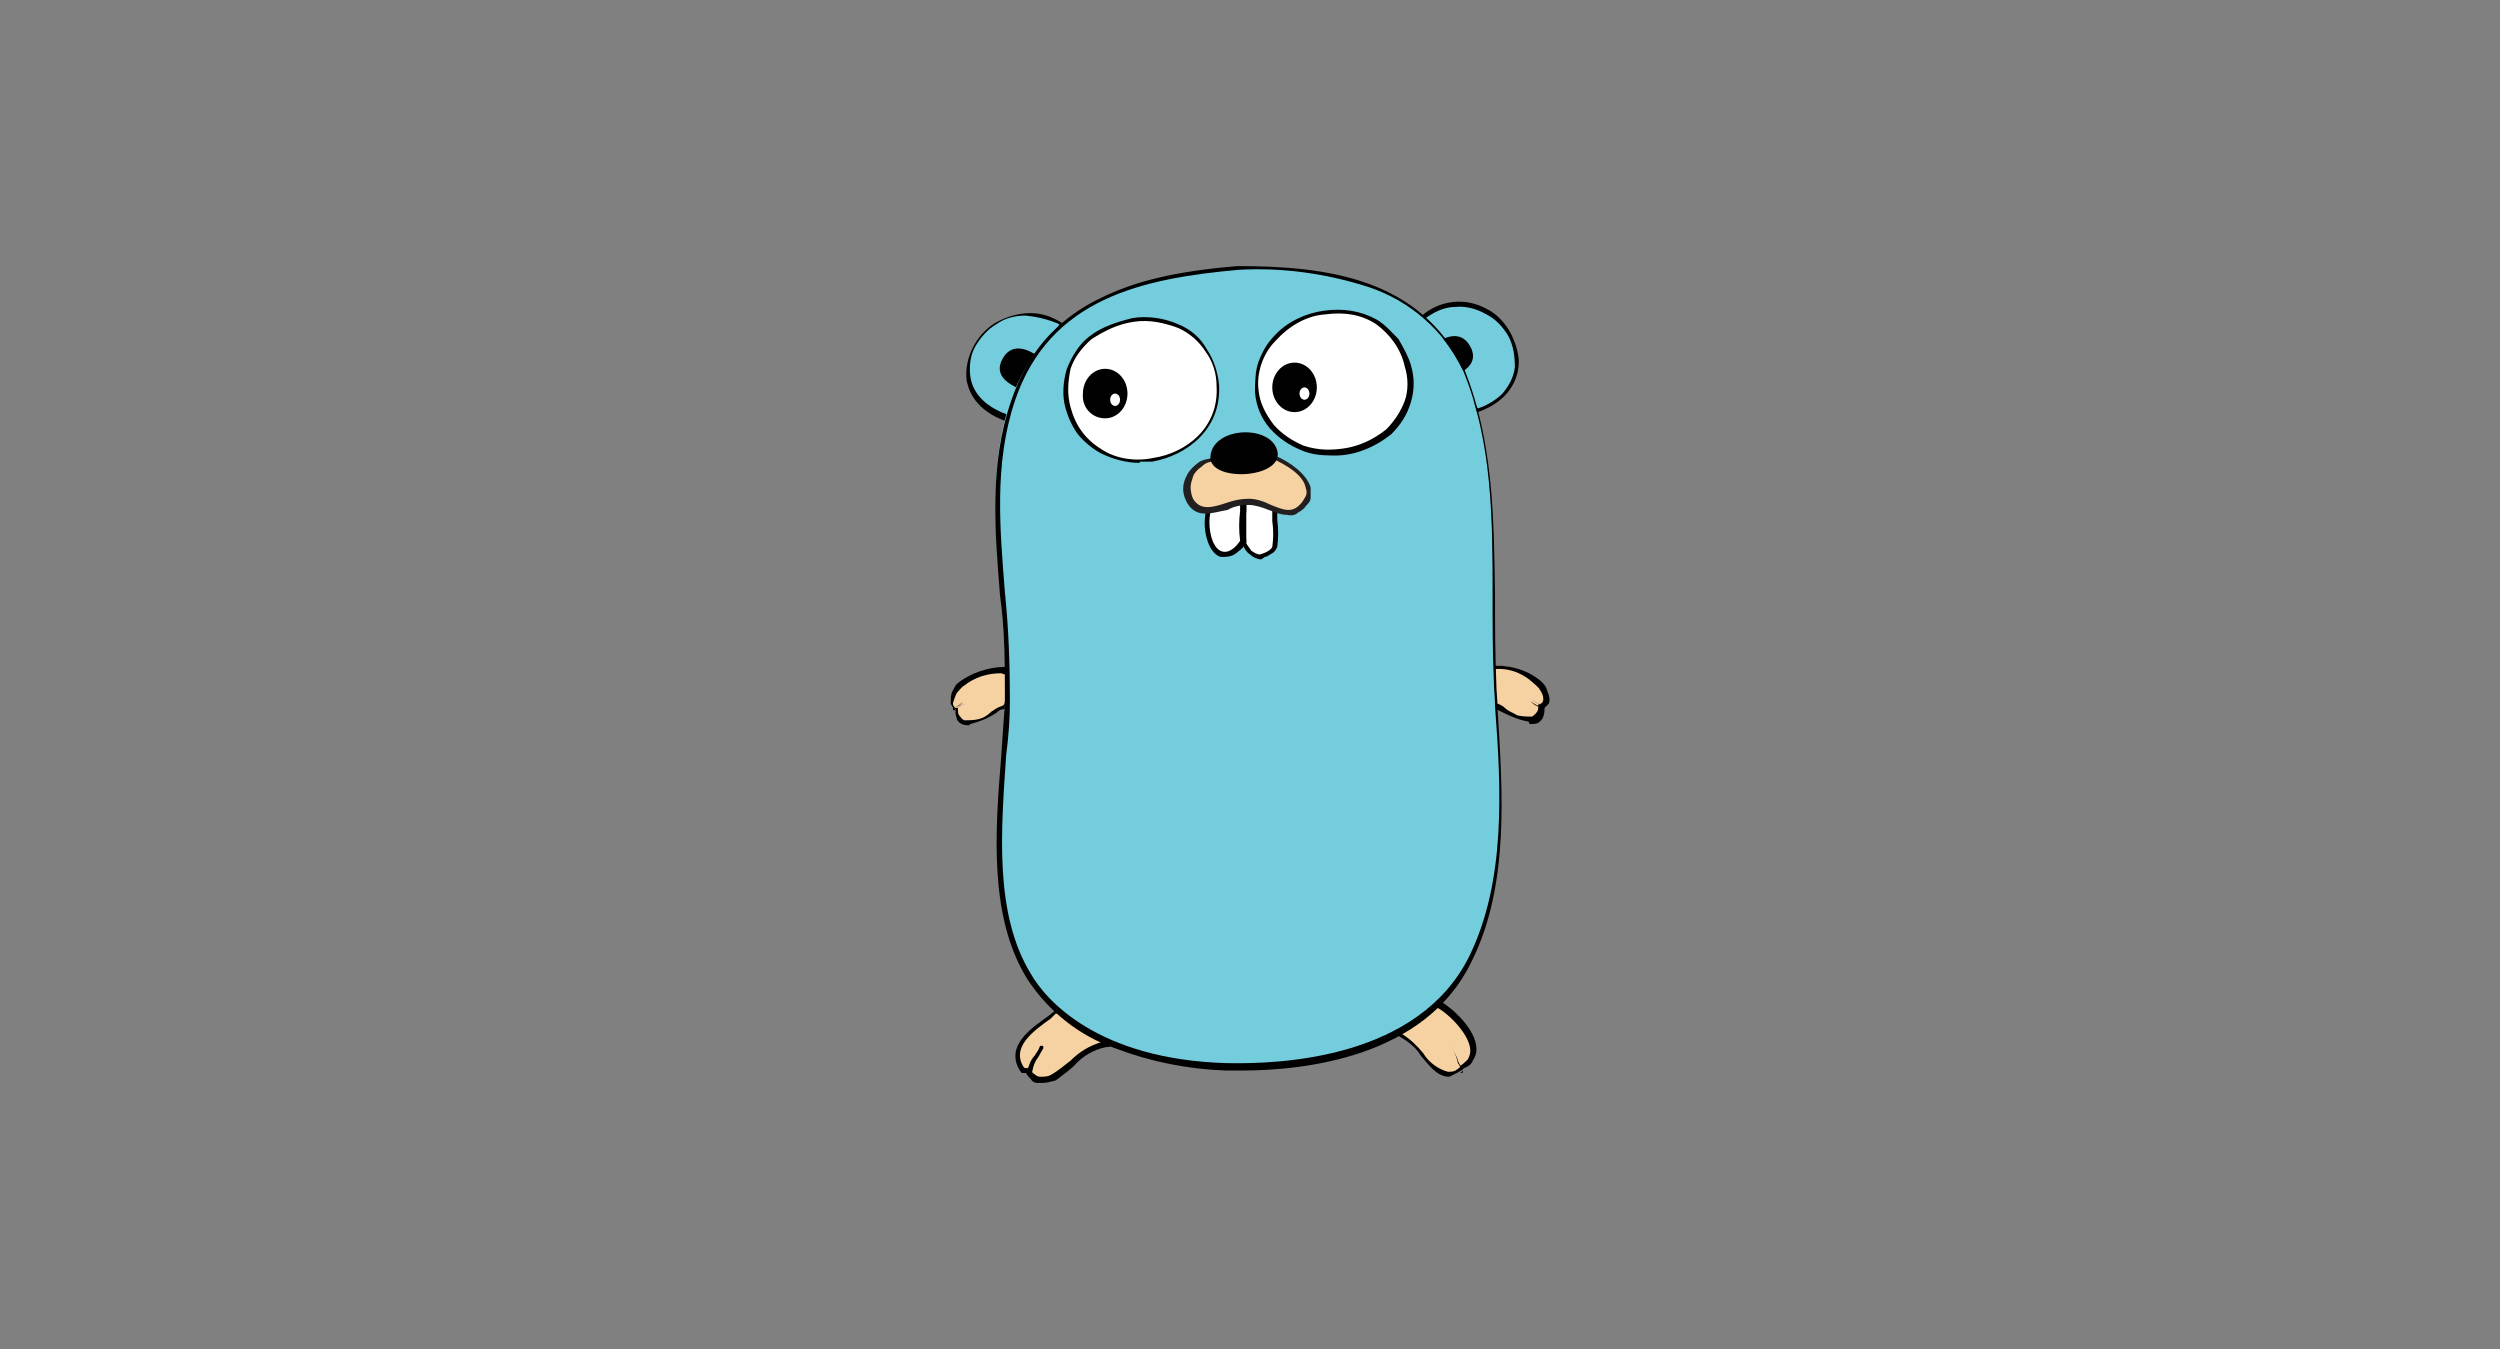
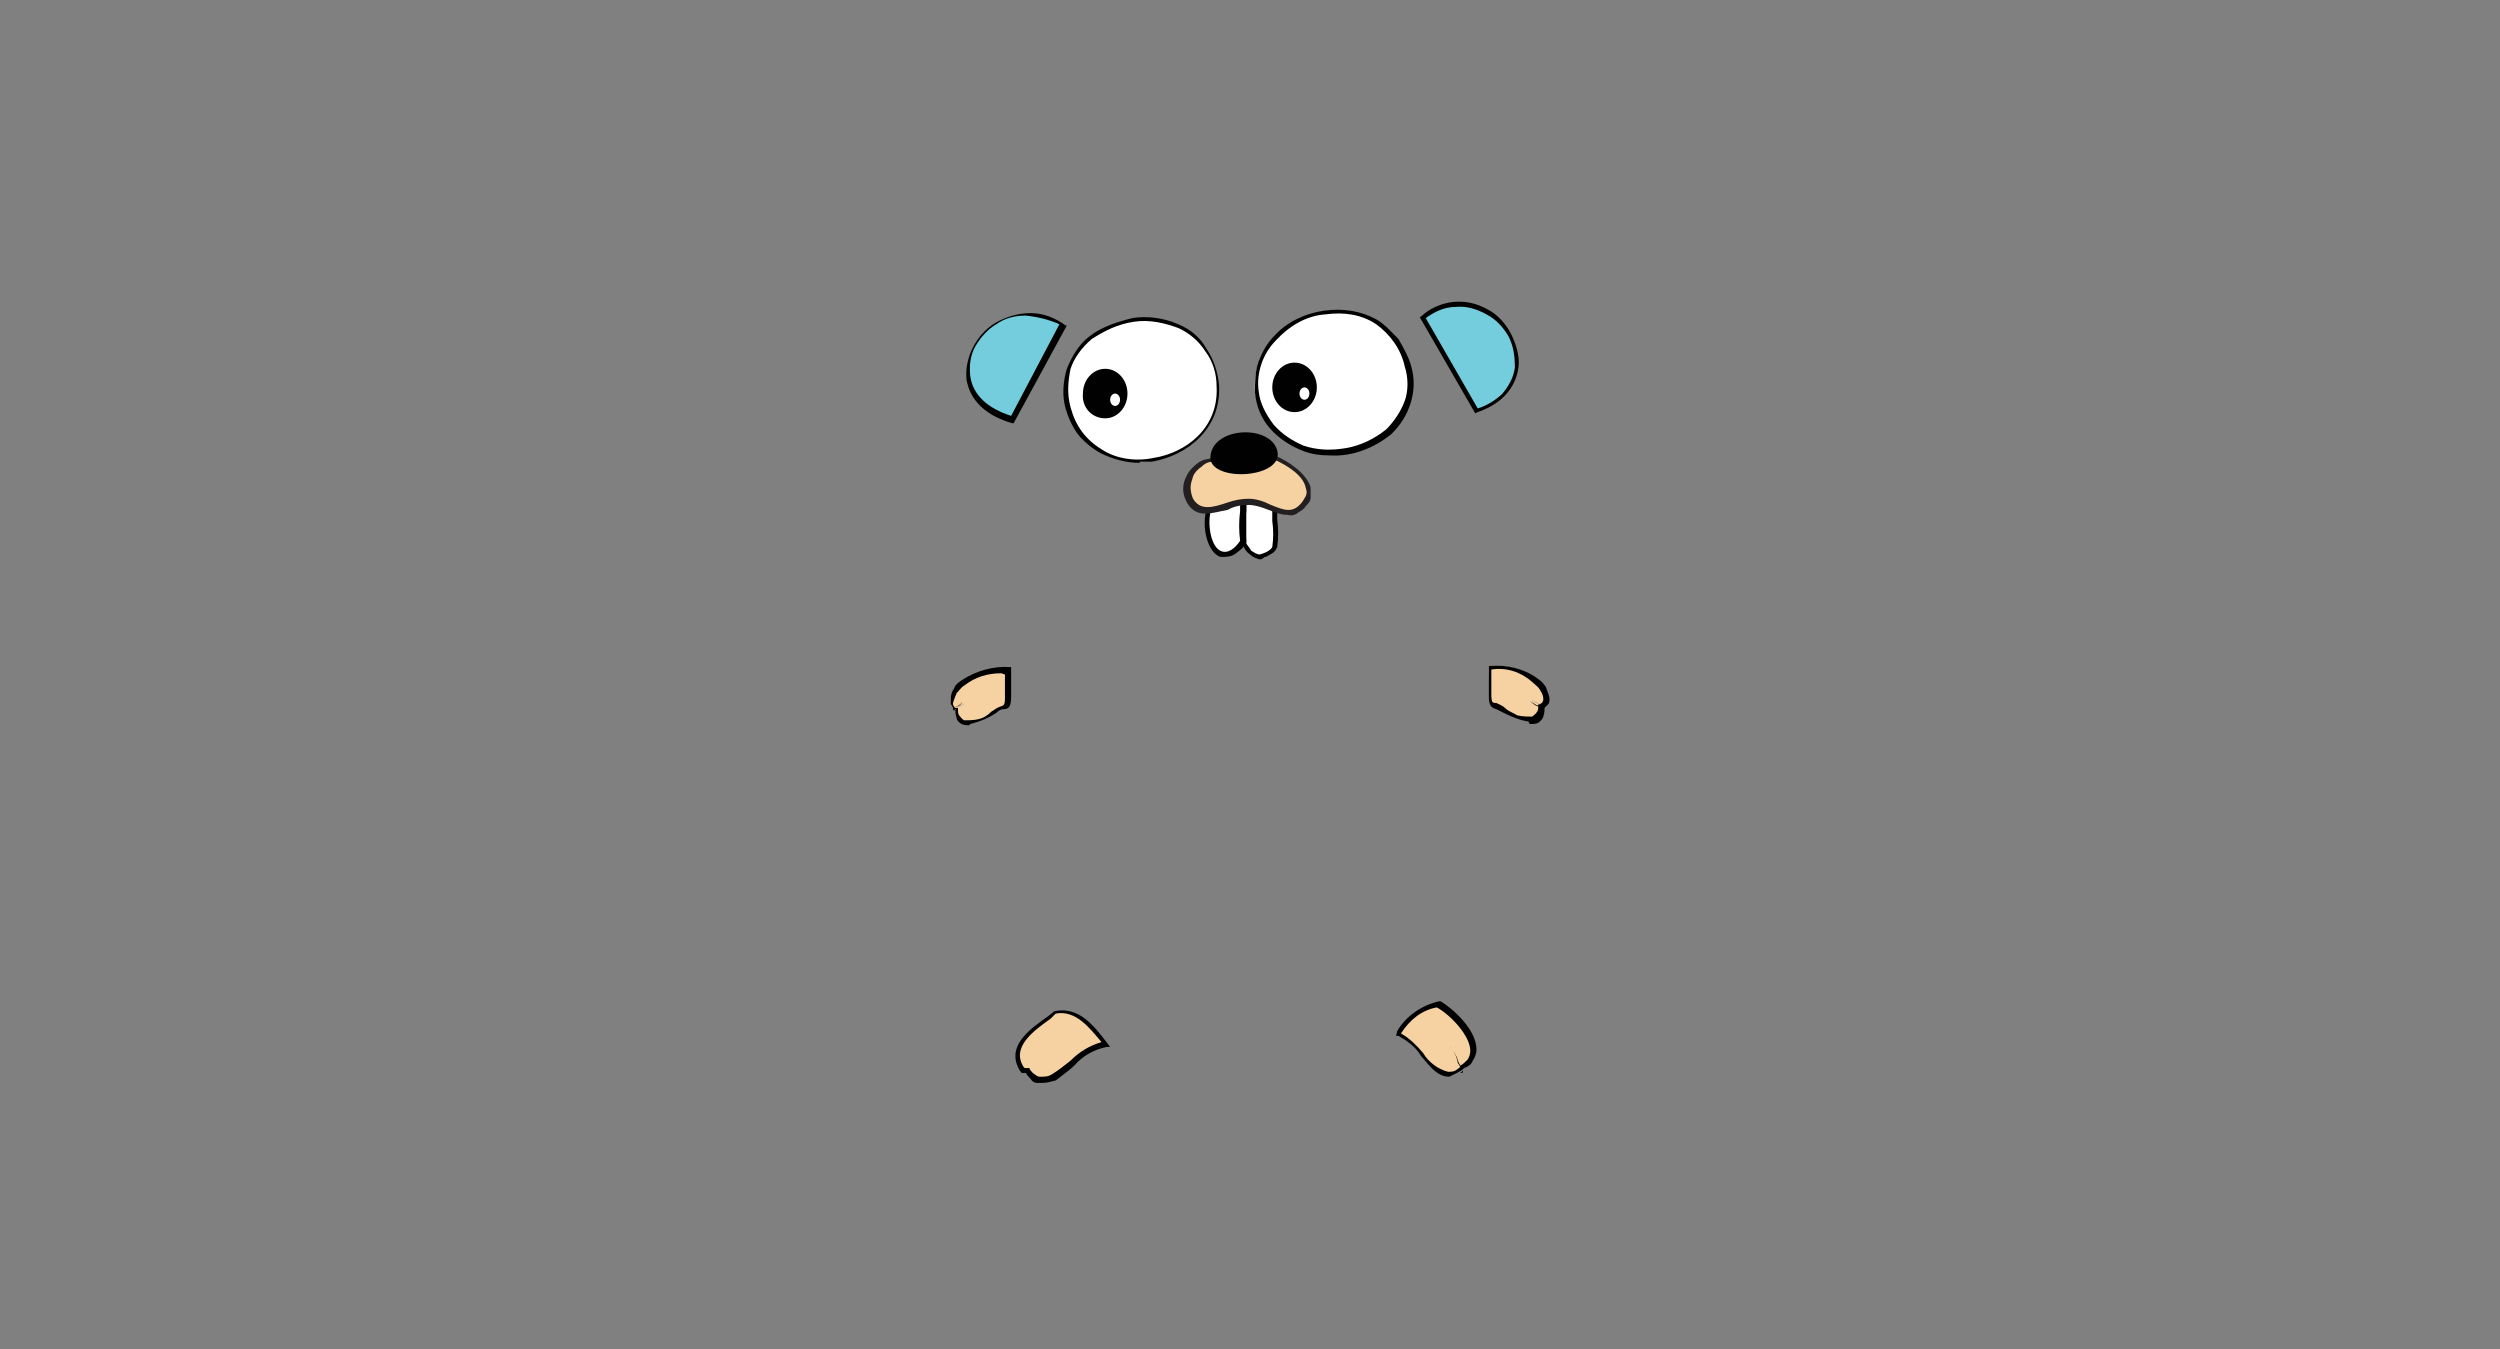
<svg xmlns="http://www.w3.org/2000/svg" version="1.1" id="Layer_1" x="0px" y="0px" viewBox="0 0 202 109" style="enable-background:new 0 0 202 109;" xml:space="preserve">
  <rect x="0" y="0" width="202" height="109" fill="#808080" stroke="none" />
  <style type="text/css">
	.st0{display:none;}
	.st1{display:inline;}
	.st2{fill:#FFFFFF;}
	.st3{fill:#E20025;}
	.st4{fill-rule:evenodd;clip-rule:evenodd;fill:#D8232A;}
	.st5{fill-rule:evenodd;clip-rule:evenodd;fill:#FFFFFE;}
	.st6{fill-rule:evenodd;clip-rule:evenodd;fill:#CBCCCB;}
	.st7{fill:#E67125;}
	.st8{fill:#5482A2;}
	.st9{fill:#F6D2A2;}
	.st10{fill:#010101;}
	.st11{fill:#C7B199;}
	.st12{fill:#74CDDD;}
	.st13{fill:#231F20;}
</style>
  <g id="width-guide" class="st0">
    <title>post</title>
    <desc>Created with Sketch.</desc>
    <g id="post" class="st1">
      <g id="logoparade-adobe" transform="translate(31, 38)">
        <polygon id="Path" class="st2" points="0.6,1 36.7,1 36.7,33 0.6,33    " />
        <path id="Shape" class="st3" d="M23.4,1l13.4,32V1H23.4z M0.6,1v32L13.9,1H0.6z M12.8,26.6H19l2.5,6.4h5.6l-8.5-20.2L12.8,26.6z" />
        <path id="Shape_1_" d="M55.8,0.9L48.6,33H53l1.9-8.9h6.7l1.9,8.9h4.4L61,0.9H55.8z M55.4,20.6l1.5-7.7c0.4-2,0.9-5,1.2-7.3h0.2     c0.3,2.3,0.8,5.1,1.2,7.3l1.5,7.7H55.4z M84.6,0h-4.5v12H80c-0.8-1.8-2.3-2.6-4.1-2.6c-3.7,0-7.1,3.9-7.1,12     c0,7.2,2.6,11.9,6.9,11.9c2.3,0,4.1-1.6,4.9-3.2h0.1l0.3,2.8h3.9c-0.1-1.6-0.2-4.2-0.2-6L84.6,0L84.6,0z M80.1,24.9     c0,0.5,0,1.1-0.1,1.5c-0.8,2.8-2.1,3.3-3.1,3.3c-2.4,0-3.6-3.3-3.6-8.1c0-4.3,1-8.2,3.8-8.2c1.6,0,2.8,1.8,3,3.9c0,0.5,0,1,0,1.4     C80.1,18.7,80.1,24.9,80.1,24.9z M95.5,9.5c-4.2,0-8.2,3.6-8.2,12c0,8,3.3,11.9,8,11.9l0,0c3.5,0,8-2.8,8-12     C103.3,13.6,100,9.5,95.5,9.5z M95.4,29.9L95.4,29.9c-3,0-3.6-4.6-3.6-8.4c0-3.5,0.6-8.4,3.5-8.4s3.5,5,3.5,8.4     C98.7,25,98.1,29.9,95.4,29.9z M115.4,9.5c-2,0-3.7,0.9-4.9,3h-0.1V0H106v27c0,1.8-0.1,4.4-0.2,6h3.9l0.2-2.9h0.2     c1,2,2.3,3.3,4.6,3.3c3.8,0,7.2-4,7.2-12.3C121.9,13.9,119.4,9.5,115.4,9.5z M113.7,29.6c-0.9,0-2.3-0.6-3-3.4     c-0.1-0.4-0.2-0.9-0.2-1.4v-6.5c0-0.5,0-1.1,0.1-1.6c0.3-1.7,1.5-3.4,3-3.4c2.7,0,3.7,3.6,3.7,8     C117.3,26.1,116.3,29.6,113.7,29.6z M132.4,9.5c-4.8,0-8.3,4.7-8.3,12.2c0,7.1,3,11.5,8.9,11.5c2,0,4.1-0.4,5.5-1.1l-0.7-3.2     c-1,0.5-2.4,0.9-4,0.9c-2.7,0-5.3-1.5-5.3-7.4h10.9c0-0.6,0.1-1.3,0.1-2.5C139.4,14.1,137.2,9.5,132.4,9.5z M128.5,19.1     c0.1-2.9,1.2-6.3,3.5-6.3c1.8,0,3.2,2.2,3.1,6.3H128.5L128.5,19.1z M139.2,10.5L139.2,10.5c0.1,0,0.2-0.1,0.2-0.3     c0-0.1,0-0.2-0.1-0.2c-0.1-0.1-0.2-0.1-0.4-0.1c-0.1,0-0.2,0-0.3,0V11h0.2v-0.5h0.1c0.1,0,0.2,0.1,0.2,0.2c0,0.2,0.1,0.3,0.1,0.3     h0.2c0,0,0-0.1-0.1-0.3C139.4,10.6,139.3,10.5,139.2,10.5z M139,10.4h-0.1V10h0.1c0.2,0,0.3,0.1,0.3,0.2     C139.3,10.4,139.1,10.4,139,10.4z M139.1,9.4L139.1,9.4c-0.6,0-1,0.5-1,1c0,0.6,0.5,1,1,1c0.6,0,1-0.5,1-1S139.6,9.4,139.1,9.4z      M139.1,11.3c-0.5,0-0.8-0.4-0.8-0.9s0.4-0.9,0.8-0.9l0,0c0.5,0,0.8,0.4,0.8,0.9C139.9,10.9,139.5,11.3,139.1,11.3z M38.5,1     L38.5,1c-0.6,0-1,0.5-1,1c0,0.6,0.5,1,1,1c0.6,0,1-0.5,1-1C39.5,1.4,39.1,1,38.5,1z M38.5,2.9c-0.5,0-0.8-0.4-0.8-0.9     s0.4-0.9,0.8-0.9l0,0c0.5,0,0.8,0.4,0.8,0.9S39,2.9,38.5,2.9z M38.7,2.1L38.7,2.1c0.1,0,0.2-0.1,0.2-0.3c0-0.1,0-0.2-0.1-0.2     c-0.1-0.1-0.2-0.1-0.4-0.1c-0.1,0-0.2,0-0.3,0v1.1h0.2V2.1h0.1c0.1,0,0.2,0.1,0.2,0.2c0,0.2,0.1,0.3,0.1,0.3h0.2     c0,0,0-0.1-0.1-0.3C38.8,2.2,38.8,2.1,38.7,2.1z M38.4,2L38.4,2l-0.1-0.4h0.1c0.2,0,0.3,0.1,0.3,0.2C38.7,1.9,38.6,2,38.4,2z" />
      </g>
    </g>
  </g>
  <g id="height-guide" class="st0">
    <g id="post-copy-5" class="st1">
      <g id="Audi-_x28_1_x29_" transform="translate(57, 27)">
        <path id="Fill-2" class="st4" d="M67.4,54.2h4.3V42.6h-4.3V54.2z M57.9,45.1c2.3,0,4.2,1.4,4.2,3.2c0,1.7-1.9,3.2-4.2,3.2     s-4.2-1.4-4.2-3.2S55.6,45.1,57.9,45.1z M59,42.6l-3.5-3.9h5.2l4.8,6.5c0.5,0.7,0.8,1.8,0.9,2.9c0.2,3.5-3.8,6.4-8.5,6.4     s-8.5-2.9-8.5-6.4C49.4,44.5,52.8,41.8,59,42.6z M39,49.1c0,1.6,1.5,2.4,2.7,2.4s2.8-0.9,2.8-2.4v-6.5h4v6.5c0,4.5-4,5.4-6.8,5.4     c-2.9,0-6.9-0.9-6.9-5.4v-6.5H39V49.1z M26.2,38.6L36,54.2h-4.9l-1.7-2.7h-9.5l-1.8,2.7h-5l9.1-14.1l-1.4-1.5H26.2z M27.6,48.6     h-5.9l3-4.6L27.6,48.6L27.6,48.6z" />
        <path id="Fill-3" class="st5" d="M71.1,26.7c1.2,0.1,2.3,0,3.5-0.3c0.7-0.2,1.3-0.4,1.9-0.7c0.6-0.3,1.2-0.7,1.7-1.1     s1-0.9,1.5-1.4c0.4-0.5,0.9-1.1,1.2-1.6c0.4-0.8,0.8-1.5,1.1-2.3c0.2-0.7,0.3-1.4,0.4-2.1c0-0.5,0.1-1.1,0-1.6     c-0.1-0.9-0.2-1.7-0.5-2.6c-0.2-0.5-0.4-1-0.6-1.4c-0.5-0.9-1-1.7-1.7-2.5c-0.5-0.5-1-0.9-1.5-1.4c-0.7-0.5-1.4-0.9-2.2-1.3     c-0.6-0.3-1.3-0.5-2-0.6c-1-0.2-1.9-0.2-2.9-0.2c-1.6,0.1-3.3,0.6-4.6,1.5c-0.1,0.1-0.2,0.2-0.3,0.2c1.1,1.6,1.8,3.5,2.2,5.5     c0.1,0.6,0.2,1.2,0.3,1.8c0.2,2,0,4-0.5,5.9c-0.5,1.6-1.2,3.1-2.1,4.5C67.6,25.9,69.4,26.6,71.1,26.7z M63.3,12.6     c-0.2-0.5-0.4-1-0.6-1.4c-0.6,1.1-1,2.2-1.2,3.4c-0.1,0.7-0.1,1.4-0.1,2.1c0.1,1.5,0.6,3,1.3,4.3c0.5-0.9,0.8-1.8,1-2.8     c0.3-1.7,0.2-3.5-0.3-5.2L63.3,12.6z M55,26.6c1.3-0.2,2.5-0.7,3.7-1.3l0.5-0.3c-0.3-0.3-0.5-0.7-0.7-1.1c-0.7-1.3-1.3-2.6-1.6-4     c-0.2-0.8-0.3-1.6-0.4-2.5c-0.1-1.3-0.1-2.5,0.2-3.8c0.4-2.3,1.2-4.4,2.5-6.3C58.6,7,58,6.6,57.4,6.4c-1-0.4-2.1-0.7-3.2-0.8     c-2.3-0.2-4.6,0.4-6.6,1.6c1.4,2.1,2.3,4.5,2.6,7c0.1,0.8,0.1,1.5,0.1,2.2c0,1.5-0.3,2.9-0.7,4.4c-0.5,1.5-1.2,2.9-2,4.2     C49.7,26.5,52.4,27,55,26.6z M44.7,12.5c-0.2-0.5-0.4-1-0.7-1.5c-0.4,0.8-0.8,1.6-1,2.4c-0.2,0.9-0.4,1.8-0.4,2.7     c0,0.6,0.1,1.1,0.2,1.7c0.2,1.2,0.6,2.3,1.2,3.3c0.4-0.7,0.7-1.4,0.9-2.2c0.2-0.8,0.3-1.5,0.4-2.3c0-1,0-2.1-0.3-3.1     C45,13.2,44.8,12.9,44.7,12.5z M38.2,12.3c0.4-1.6,1.1-3.1,1.9-4.5l0.3-0.5l0.1-0.1C39.3,6.5,38,6,36.6,5.7     c-1-0.2-2.1-0.2-3.1-0.1c-1.4,0.2-2.8,0.6-4,1.4c-0.1,0.1-0.3,0.2-0.4,0.3c1.1,1.6,1.8,3.5,2.2,5.5c0.2,1,0.3,2,0.4,3.1     c0,0.9-0.1,1.9-0.2,2.8c-0.1,0.6-0.2,1.2-0.4,1.8c-0.5,1.6-1.2,3.1-2.1,4.5c3.3,2.4,8.2,2.4,11.6,0.1c-1.3-1.9-2.2-4-2.6-6.3     c-0.3-1.6-0.3-3.2,0-4.8C38,13.4,38.1,12.9,38.2,12.3z M26,12.4c-0.2-0.4-0.4-0.9-0.6-1.3c-0.6,1.1-1,2.2-1.2,3.4     c-0.1,0.7-0.1,1.4-0.1,2.1c0.1,1.5,0.6,3,1.3,4.3c0.3-0.7,0.6-1.4,0.8-2.1C26.9,16.8,26.7,14.5,26,12.4z M19.4,19     c-0.2-1.3-0.3-2.5-0.2-3.8c0.2-2.8,1.1-5.5,2.7-7.9c-0.5-0.4-1.1-0.7-1.7-0.9c-1-0.4-2.1-0.7-3.2-0.8c-0.8-0.1-1.7,0-2.5,0.1     c-0.5,0.1-1,0.2-1.5,0.4c-0.8,0.3-1.6,0.6-2.3,1.1C10,7.4,9.4,7.8,8.9,8.3S8,9.3,7.6,9.8c-0.6,0.7-1,1.4-1.3,2.2     c-0.3,0.7-0.5,1.3-0.6,2l-0.1,0.5c-0.1,0.7-0.1,1.4-0.1,2.2c0,0.5,0.1,1.1,0.2,1.6c0.2,1,0.6,2,1.1,2.9C7,21.6,7.3,22,7.6,22.5     c0.5,0.7,1.1,1.3,1.8,1.8c0.5,0.4,1.1,0.8,1.7,1.1c0.8,0.4,1.6,0.7,2.4,0.9c0.5,0.1,1,0.2,1.6,0.3c0.6,0,1.1,0.1,1.7,0     c1.6-0.1,3-0.5,4.4-1.2l0.4-0.2l0.4-0.3c-0.4-0.6-0.8-1.3-1.1-1.9C20.2,21.8,19.7,20.4,19.4,19z M81.3,28.6     c-0.6,0.4-1.2,0.8-1.9,1.2c-0.7,0.3-1.4,0.7-2.1,0.9c-0.7,0.2-1.5,0.5-2.2,0.6l-0.8,0.1c-1.3,0.2-2.7,0.2-4,0.1     c-1.6-0.2-3.2-0.6-4.7-1.3c-1.1-0.5-2-1.1-3-1.7c-1,0.7-2.1,1.4-3.3,1.8c-1.6,0.7-3.3,1.1-5.1,1.2c-1.2,0.1-2.4,0-3.6-0.2     c-2.4-0.4-4.7-1.4-6.7-2.8c-0.9,0.6-1.7,1.1-2.7,1.6c-2,0.9-4.1,1.4-6.2,1.4c-1.4,0-2.8-0.1-4.2-0.5c-2-0.5-3.8-1.4-5.4-2.6     c-0.9,0.6-1.8,1.1-2.7,1.6c-2,0.9-4.1,1.4-6.3,1.5c-0.9,0-1.8-0.1-2.7-0.2c-0.8-0.1-1.5-0.3-2.3-0.5c-0.7-0.2-1.4-0.5-2.1-0.8     c-0.7-0.3-1.3-0.7-2-1.1C6.5,28.3,5.7,27.7,5,27c-0.5-0.5-1-1.1-1.5-1.7c-0.4-0.6-0.8-1.2-1.2-1.9C2,22.7,1.6,22,1.4,21.3     s-0.5-1.5-0.6-2.2c-0.1-0.8-0.2-1.5-0.3-2.3V16v-0.8l0.1-0.8l0.1-0.8L0.8,13L1,12.2l0.2-0.7l0.2-0.7l0.3-0.7L2,9.4l0.3-0.7L2.7,8     l0.4-0.6l0.4-0.6L4,6.2c0.5-0.6,1-1.1,1.5-1.6c0.6-0.5,1.2-1,1.8-1.4s1.3-0.8,2-1.1s1.4-0.6,2.1-0.8s1.5-0.4,2.3-0.5     c1.1-0.1,2.2-0.2,3.4-0.2c1.4,0.1,2.8,0.4,4.2,0.9C22.6,2,23.8,2.6,25,3.4l0.3,0.2l0.2,0.2c2.2-1.7,4.9-2.7,7.7-3     c1.7-0.2,3.3-0.1,5,0.3c1.5,0.3,2.9,0.8,4.2,1.5c0.6,0.3,1.2,0.7,1.8,1.2c1-0.7,2.1-1.4,3.3-1.8c2.2-0.9,4.6-1.3,7-1.2     C55.3,0.9,56,1,56.8,1.1c1.8,0.4,3.5,1.1,5,2.1c0.3,0.2,0.7,0.4,1,0.7c1.5-1.1,3.3-2,5.1-2.5c1.4-0.4,2.8-0.6,4.2-0.6h0.8     l0.8,0.1L74.5,1c0.8,0.1,1.5,0.3,2.3,0.5c0.7,0.2,1.4,0.5,2.1,0.8s1.3,0.7,2,1.1c0.6,0.4,1.2,0.9,1.8,1.4c0.5,0.5,1,1,1.5,1.6     s0.9,1.2,1.3,1.8l0.4,0.7l0.3,0.7l0.3,0.7l0.3,0.7l0.2,0.7l0.2,0.7c0.2,0.8,0.3,1.5,0.4,2.3s0.1,1.6,0.1,2.4     c-0.1,0.8-0.2,1.6-0.3,2.3L87.1,20l-0.2,0.7l-0.2,0.7c-0.3,0.7-0.6,1.4-0.9,2.1c-0.5,0.9-1.1,1.7-1.7,2.5c-0.5,0.6-1,1.1-1.5,1.6     L82,28.1L81.3,28.6L81.3,28.6z" />
        <path id="Fill-4" class="st6" d="M25.7,24.9c-2.3-2.3-3.6-5.2-3.6-8.7c0-3.3,1.2-6.3,3.4-8.6c2.1,2.3,3.3,5.3,3.3,8.6     c0,2.3-0.4,4.2-1.5,6.1c1.6-5.1,1.1-8.7-0.8-11.5c0.4,0.5,1.3,3.3,1.1,5.4c0,2.4-0.7,4.6-1.9,6.4V24.9z M87.1,16.1     c0,8.3-6.8,15.1-15.1,15.1c-3.5,0-6.7-1.2-9.3-3.2c-2.6,2-5.9,3.2-9.4,3.2c-3.5,0-6.7-1.2-9.3-3.1c-2.6,2-5.8,3.1-9.3,3.1     S28,30,25.4,28c-2.6,2-5.9,3.2-9.4,3.2c-8.3,0-15-6.8-15-15.1S7.7,1,16.1,1c3.5,0,6.7,1.2,9.3,3.2C28,2.2,31.2,1,34.7,1     s6.7,1.2,9.3,3.2c2.6-2,5.8-3.2,9.3-3.2s6.7,1.2,9.3,3.2C65.2,2.2,68.5,1,72,1C80.6,1,87.1,7.8,87.1,16.1z M72,2.6     c-2.6,0-4.9,0.7-6.9,2c3.3-2.7,8.7-3.2,14.8-1.1c-2.2-1.3-5.1-2.2-7.8-2.2c-3.5,0-6.8,1.3-9.4,3.4v1.7c-2.4-2.3-5.7-3.8-9.4-3.8     c-2.5,0-4.9,0.7-6.9,2C49.7,2,55,1.4,61.1,3.5c-2.2-1.3-5-2.2-7.8-2.2c-3.5,0-6.7,1.2-9.3,3.3v1.8c-2.4-2.3-5.7-3.8-9.3-3.8     c-2.5,0-4.9,0.7-6.9,2c3.3-2.7,8.6-3.2,14.8-1.1c-2.2-1.3-5-2.2-7.8-2.2c-3.5,0-6.8,1.3-9.4,3.4v1.7C23,4.1,19.7,2.6,16,2.6     c-2.5,0-4.9,0.7-6.9,2c3.3-2.7,8.7-3.2,14.8-1.1c-2.2-1.3-5.1-2.2-7.8-2.2C7.9,1.3,1.2,8,1.2,16.1c0,2.8,1,5.9,2.7,8.4     C0.5,17.9,2.2,12.8,4.4,9.7c-0.8,1.9-1.9,4.3-1.9,6.5C2.7,23.6,8.6,29.7,16,29.7c3.8,0,7-1.3,9.5-3.9c2.5,2.6,5.4,3.9,9.2,3.9     c3.5,0,6.9-1.4,9.3-3.9c2.4,2.4,5.6,3.9,9.2,3.9c3.8,0,7-1.3,9.5-3.9c2.5,2.6,5.4,3.9,9.2,3.9c7.4,0,13.5-6.1,13.5-13.5     C85.5,8.7,79.4,2.6,72,2.6z M42.2,24.8c-2,1.7-4.6,2.8-7.5,2.8c-2.7,0-3.9-0.5-5.1-1.1c3.3,2.6,10.7,1.6,12.6,0     c-2,1.5-4.6,2.3-7.5,2.3c-3.5,0-6.4-1.3-8.7-3.6c2.4-2.4,3.6-5.5,3.6-9.1s-1.4-6.8-3.7-9.2c1.7-1.7,5.2-3.5,8.8-3.5     c3.3,0,6.5,1.5,8.7,3.6h-1.7c-2.1,2.6-3.3,5.5-3.3,9.1c0,2.8,1,5.9,2.7,8.4c-3.4-6.7-1.7-11.7,0.5-14.9c-0.8,1.9-1.9,4.3-1.8,6.5     c0.1,3.3,1.6,6.4,3.6,8.8L42.2,24.8z M44,24.6c-2.1-2.3-3.4-5.1-3.4-8.5c0-3.3,1.3-6.4,3.4-8.6c2.2,2.3,3.4,5.3,3.4,8.6     c0,2.3-0.4,4.2-1.5,6.1c1.6-5.1,1.1-8.7-0.8-11.5c0.4,0.5,1.3,3.3,1.1,5.4c0,2.4-0.8,4.7-2.1,6.6L44,24.6z M44.7,25.3     c2.2-2.4,3.6-5.6,3.6-9.1c0-3.6-1.3-6.6-3.6-9.1c2.3-2.2,5.2-3.6,8.6-3.6c3.3,0,6.4,1.2,8.7,3.3h-1.5c-2.1,2.5-3.3,5.8-3.3,9.3     c0,2.8,1,5.9,2.7,8.4c-3.4-6.7-1.7-11.7,0.5-14.9c-0.8,1.9-1.9,4.3-1.9,6.5c0.1,3.5,1.3,6.5,3.6,8.9l-1.3-0.1     c-2,1.7-4.6,2.7-7.4,2.7c-2.7,0-3.8-0.6-5.1-1.1c3.3,2.6,10.7,1.6,12.5,0c-2,1.5-4.6,2.3-7.5,2.3C49.6,28.8,47,27.4,44.7,25.3z      M46.9,25.2c1.8,1.3,4.1,2.1,6.4,2.1c2.4,0,4.7-0.8,6.5-2.1c-1.8-2.5-3-5.7-3-9s1.1-6.4,2.9-8.9C58,5.8,55.7,5,53.3,5     s-4.6,0.7-6.4,2c1.7,2.5,2.9,5.8,2.9,9.1S48.7,22.7,46.9,25.2z M44.1,22.1c1.1-1.7,1.8-3.8,1.8-6s-0.6-4.3-1.8-6     c-1.1,1.8-1.8,3.8-1.8,6C42.2,18.3,43,20.4,44.1,22.1z M41.2,25.1c-1.8-2.6-3-5.7-3-9c0-3.4,1.1-6.5,3-9C39.4,5.9,37.1,5,34.7,5     c-2.8-0.2-5.9,1.5-6.3,2.2c1.7,2.4,2.7,5.7,2.7,8.9c0,3.3-1.1,6.4-2.9,8.9c1.8,1.4,4.1,2.2,6.5,2.2     C37.1,27.2,39.3,26.5,41.2,25.1z M24.8,25l-1.3-0.1c-2,1.7-4.6,2.7-7.4,2.7c-2.7,0-3.5-0.7-5.1-1.1c3.3,2.6,10.7,1.6,12.6,0     c-2.1,1.5-4.6,2.3-7.5,2.3c-7,0-12.7-5.7-12.7-12.7S9.1,3.4,16.1,3.4c3.3,0,6.4,1.2,8.7,3.3h-1.5C21.2,9.2,20,12.5,20,16     c0,2.8,1,5.9,2.7,8.4c-3.4-6.7-1.7-11.7,0.5-14.9c-0.8,1.9-1.9,4.3-1.8,6.5C21.3,19.7,22.5,22.6,24.8,25z M25.4,22     c1.1-1.7,1.7-3.7,1.7-5.9s-0.6-4.2-1.7-5.9c-1.1,1.7-1.8,3.8-1.8,5.9C23.6,18.3,24.4,20.3,25.4,22z M22.6,25.1     c-1.8-2.5-3-5.7-3-9s1.1-6.4,2.9-8.9c-1.8-1.4-4-2.2-6.4-2.2C9.9,5,5,10,5,16.1s5,11.1,11.1,11.1C18.4,27.2,20.8,26.4,22.6,25.1z      M62.9,24.9c-2.3-2.3-3.6-5.2-3.6-8.7c0-3.3,1.2-6.3,3.3-8.6c2.1,2.3,3.3,5.3,3.3,8.6c0,2.3-0.4,4.2-1.5,6.1     c1.6-5.1,1.1-8.7-0.8-11.5c0.3,0.5,1.3,3.3,1.1,5.4c0,2.4-0.7,4.6-1.9,6.4L62.9,24.9z M63.2,25.3c2.4-2.4,3.6-5.5,3.6-9.1     S65.4,9.4,63.1,7c1.7-1.7,5.2-3.5,8.8-3.5c7,0,12.7,5.7,12.7,12.7c0,2.3-0.4,4.2-1.5,6.1c1.6-5.1,1.1-8.7-0.8-11.5     c0.3,0.5,1.3,3.3,1.1,5.4c0,6.3-5.2,11.5-11.5,11.5c-2.7,0-3.9-0.5-5.1-1.1c3.3,2.6,10.7,1.6,12.6,0c-2,1.5-4.6,2.3-7.5,2.3     C68.5,28.8,65.6,27.5,63.2,25.3z M65.5,25c1.8,1.4,4.1,2.2,6.5,2.2c6.1,0,11.1-5,11.1-11.1S78.1,5,72,5c-2.8-0.2-5.9,1.5-6.3,2.2     c1.7,2.4,2.7,5.7,2.7,8.9C68.4,19.4,67.3,22.5,65.5,25z M62.7,22c1.1-1.7,1.7-3.7,1.7-5.9s-0.6-4.2-1.7-5.9     c-1.1,1.7-1.8,3.8-1.8,5.9C60.9,18.3,61.6,20.3,62.7,22L62.7,22z" />
      </g>
    </g>
  </g>
  <g id="java" class="st0">
    <g id="Desktop-HD_00000086665283858685500060000009242851420591915677_" class="st1">
      <g id="logo-java" transform="translate(105, 3)">
        <path id="Shape_00000114072325294444686260000008822049532856021121_" class="st7" d="M10.4,68.5h-0.2v-0.2h0.6v0.2h-0.2v0.9     h-0.1L10.4,68.5z M11.6,68.5L11.6,68.5l-0.2,0.8h-0.1l-0.2-0.8l0,0v0.8h-0.2v-1.1h0.2l0.3,0.8l0.2-0.8h0.2v1.1h-0.1L11.6,68.5     L11.6,68.5z" />
        <path id="Path_00000065768781213996467240000008118817411623449232_" class="st8" d="M-9.3,53.3c0,0-1.6,0.9,1.1,1.2     c3.2,0.4,4.8,0.3,8.3-0.3c0.7,0.4,1.4,0.8,2.2,1.1C-5.6,58.6-15.5,55-9.3,53.3" />
        <path id="Path_00000093179165019840740540000006440937465313517743_" class="st8" d="M-10.3,48.9c0,0-1.7,1.3,0.9,1.6     C-6,50.8-3.3,50.9,1.3,50c0.5,0.5,1,0.8,1.6,1C-6.5,53.7-17.1,51.2-10.3,48.9" />
        <path id="Path_00000085967937489794960810000000328577123148745626_" class="st7" d="M-2.2,41.4c2,2.2-0.5,4.2-0.5,4.2     s4.9-2.5,2.7-5.7c-2.1-3-3.7-4.4,5-9.5C5,30.4-8.8,33.9-2.2,41.4" />
-         <path id="Path_00000161628557856370244710000005466088817284610692_" class="st8" d="M8.2,56.5c0,0,1.1,0.9-1.2,1.6     c-4.6,1.4-18.9,1.8-22.8,0.1c-1.4-0.7,1.2-1.5,2.1-1.7c0.5-0.1,0.9-0.2,1.4-0.1c-1.6-1.1-10.3,2.2-4.4,3.2     C-0.8,62.2,12.4,58.4,8.2,56.5" />
        <path id="Path_00000145764849045384063930000002350100749676794793_" class="st8" d="M-8.6,44.3c0,0-7.3,1.8-2.6,2.3     c2,0.3,6,0.2,9.6-0.1c3-0.3,6.1-0.8,6.1-0.8c-0.7,0.3-1.2,0.6-1.8,1c-7.4,2-21.7,1-17.6-1C-11.4,44.1-8.6,44.3-8.6,44.3" />
        <path id="Path_00000132770161588734460940000005403643521191848121_" class="st8" d="M4.5,51.6c7.5-3.9,4-7.7,1.6-7.2     c-0.3,0.1-0.6,0.1-0.8,0.3c0.1-0.2,0.4-0.4,0.7-0.5c4.8-1.7,8.5,5-1.6,7.6C4.4,51.8,4.5,51.7,4.5,51.6" />
        <path id="Path_00000014623624766924691830000009794836907416417695_" class="st7" d="M0,22.2c0,0,4.2,4.2-4,10.6     c-6.5,5.1-1.5,8.1,0,11.5c-3.8-3.4-6.6-6.4-4.8-9.2C-6,30.9,1.7,28.9,0,22.2" />
        <path id="Path_00000039124319682131209560000010538285598185279644_" class="st8" d="M-7.8,62.2c7.2,0.5,18.4-0.3,18.6-3.7     c0,0-0.5,1.3-6,2.3c-6.2,1.2-13.8,1-18.3,0.3C-13.5,61.2-12.6,62-7.8,62.2" />
        <path id="Shape_00000134250461130941278680000014568821393228847753_" class="st7" d="M-9.1,75.3c-0.7,0.6-1.4,0.9-2.1,0.9     c-0.9,0-1.4-0.6-1.4-1.4c0-1,0.5-1.7,2.7-1.7h0.8V75.3 M-7.1,77.5v-6.6c0-1.7-1-2.8-3.3-2.8c-1.2,0-2.4,0.3-3.5,0.8l0.3,1.2     c0.8-0.3,1.8-0.5,2.7-0.5c1.3,0,1.9,0.5,1.9,1.6V72h-0.7c-3.3,0-4.7,1.2-4.7,3.1c0,1.6,1,2.5,2.8,2.5c1.2,0,2-0.5,2.9-1.2l0.1,1     L-7.1,77.5L-7.1,77.5z" />
-         <path id="Path_00000088111275617241931860000006461369906217119656_" class="st7" d="M-0.9,77.5h-2.3L-6,68.3h2.1l1.8,5.7     l0.4,1.7c0.8-2.4,1.5-4.8,1.8-7.4h2C1.4,71.3,0.5,74.6-0.9,77.5" />
        <path id="Shape_00000000909483874269644330000002006891803294554760_" class="st7" d="M8.2,75.3c-0.7,0.6-1.4,0.9-2.1,0.9     c-0.9,0-1.4-0.6-1.4-1.4c0-1,0.5-1.7,2.7-1.7h0.8V75.3 M10.1,77.5v-6.6c0-1.7-1-2.8-3.3-2.8c-1.2,0-2.4,0.3-3.5,0.8L3.5,70     c0.8-0.3,1.8-0.5,2.7-0.5c1.3,0,1.9,0.5,1.9,1.6V72H7.5c-3.3,0-4.7,1.2-4.7,3.1c0,1.6,1,2.5,2.8,2.5c1.2,0,2-0.5,2.9-1.2l0.1,1     L10.1,77.5L10.1,77.5z" />
        <path id="Path_00000124163326422260600070000002301278252140093569_" class="st7" d="M-16.5,79c-0.6,0.8-1.4,1.4-2.3,1.8     l-0.9-1.1c0.7-0.3,1.2-0.8,1.6-1.5c0.3-0.5,0.3-1.1,0.3-2.7V65h2v10.3C-15.8,77.4-15.9,78.2-16.5,79" />
      </g>
    </g>
  </g>
  <g id="golang">
    <g id="o9Cg9J.tif">
	</g>
  </g>
  <g id="Desktop-HD">
    <g id="logo-golang" transform="translate(102, 5)">
      <path id="Path_1_" class="st9" d="M-24.8,52.2c0.1,2,2.1,1,2.9,0.4c0.9-0.6,1-0.1,1.2-1.2c0.1-0.7,0.1-1.5,0.1-2.3    c-1.3-0.1-2.6,0.2-3.7,1C-24.8,50.5-25.8,51.7-24.8,52.2" />
      <path id="Shape_2_" class="st10" d="M-23.7,53.6c-0.2,0-0.4,0-0.6-0.1s-0.4-0.3-0.4-0.5c-0.1-0.2-0.1-0.4-0.1-0.7    c-0.1,0-0.2-0.1-0.3-0.3c-0.1-0.1-0.1-0.2-0.1-0.4c0-0.4,0.1-0.7,0.3-1c0.1-0.3,0.4-0.5,0.7-0.7c1.1-0.7,2.5-1.1,3.8-1h0.1v0.1    c0,0.6,0,1.2,0,1.8v0.5c0,0.8-0.2,1-0.6,1c-0.2,0-0.4,0.1-0.6,0.3c-0.6,0.4-1.3,0.7-2.1,0.9l0,0L-23.7,53.6z M-21.1,49.4    c-1.1,0-2.1,0.3-3,1c-0.2,0.1-0.4,0.4-0.6,0.6c-0.1,0.2-0.2,0.5-0.3,0.8c0,0.1,0,0.2,0.1,0.3c0,0.1,0.1,0.1,0.2,0.1h0.1v0.1    c0,0.1,0,0.4,0.1,0.5c0.1,0.1,0.2,0.3,0.4,0.4c0.4,0,0.8,0,1.2-0.1c0.4-0.1,0.7-0.3,1-0.6c0.2-0.1,0.4-0.3,0.7-0.4    c0.3-0.1,0.4-0.1,0.4-0.7V51c0-0.5,0-1,0-1.5L-21.1,49.4C-21.1,49.4-21.1,49.4-21.1,49.4z" />
      <path id="Path-2" class="st11" d="M-24.8,52.2c0.3,0,0.6-0.2,0.8-0.4L-24.8,52.2z" />
      <path id="Path-3" class="st10" d="M-24.8,52.4c0,0-0.1,0-0.1,0c0,0-0.1,0-0.1-0.1c0,0,0-0.1,0-0.1c0,0,0-0.1,0.1-0.1h0.1    c0.2,0,0.4-0.1,0.6-0.4l0,0l0,0l0,0l0,0l0,0l0,0l0,0l0,0c-0.2,0.2-0.4,0.4-0.7,0.4H-25L-24.8,52.4z" />
      <path id="Path-4" class="st12" d="M-20.2,29c-7.5-2.1-1.9-11.6,4.1-7.7L-20.2,29z" />
      <path id="Shape-2" class="st10" d="M-20.1,29.2h-0.1c-2.1-0.6-3.4-1.8-3.7-3.5c-0.1-0.9,0.1-1.8,0.5-2.6c0.4-0.8,1-1.5,1.8-2    c0.9-0.5,1.8-0.8,2.9-0.8c1,0,2,0.4,2.8,1h0.1L-20.1,29.2L-20.1,29.2z M-19.1,20.5c-0.9,0-1.7,0.2-2.4,0.7    c-0.7,0.4-1.3,1.1-1.7,1.8c-0.4,0.7-0.5,1.6-0.4,2.4c0.2,1.5,1.4,2.6,3.3,3.2l3.9-7.4C-17.3,20.8-18.2,20.6-19.1,20.5L-19.1,20.5z    " />
      <path id="Path-5" class="st12" d="M12.9,20.6c5.9-4.1,11.2,5.1,4.4,7.6C17.3,28.2,12.9,20.6,12.9,20.6z" />
      <path id="Shape-3" class="st10" d="M17.2,28.4l-4.5-7.8h0.1c0.7-0.7,1.7-1.1,2.6-1.2c1-0.1,1.9,0.1,2.8,0.6c0.8,0.4,1.5,1.2,1.9,2    c0.4,0.8,0.7,1.8,0.6,2.6c-0.1,1-0.7,2.8-3.3,3.7L17.2,28.4L17.2,28.4z M13.2,20.7l4.2,7.3c0.7-0.2,1.5-0.7,2-1.2    c0.5-0.6,0.9-1.3,1-2.1c0-0.9-0.1-1.7-0.5-2.5c-0.4-0.7-1-1.4-1.8-1.8c-0.7-0.4-1.6-0.7-2.5-0.6c-0.9,0-1.7,0.4-2.4,0.9l0,0    L13.2,20.7z" />
      <path id="Path-6" class="st9" d="M14.2,76.2c1.5,1,4.3,3.7,2,5.1c-2.1,2-3.4-2.2-5.3-2.7c0.4-0.6,0.8-1.1,1.4-1.5    C12.9,76.6,13.4,76.4,14.2,76.2z" />
      <path id="Shape-4" class="st10" d="M15.1,82L15.1,82c-1,0-1.6-0.9-2.3-1.7c-0.4-0.7-1.1-1.2-1.8-1.6h-0.2l0.1-0.4    c0.7-1.2,2-2.1,3.4-2.4h0.1c1,0.6,2.9,2.3,2.9,3.9c0,0.3-0.1,0.6-0.3,0.9c-0.1,0.3-0.4,0.5-0.7,0.6C16,81.6,15.5,81.8,15.1,82    L15.1,82z M11.2,78.5c0.7,0.4,1.3,1,1.8,1.6c0.4,0.7,1.2,1.3,2,1.5c0.2,0,0.4,0,0.6-0.1c0.1-0.1,0.4-0.2,0.4-0.4    c0.2-0.1,0.4-0.3,0.6-0.5c0.1-0.2,0.2-0.4,0.2-0.7c0-1.2-1.6-2.9-2.7-3.5C12.9,76.6,11.9,77.4,11.2,78.5L11.2,78.5L11.2,78.5z" />
      <path id="Path-7" class="st10" d="M16.2,81.5L16.2,81.5C16.1,81.5,16.1,81.5,16.2,81.5c-0.1-0.3-0.3-0.5-0.4-0.8    c-0.1-0.4-0.4-0.9-0.7-1.2l0,0l0,0l0,0l0,0l0,0l0,0l0,0l0,0c0.4,0.4,0.6,0.9,0.7,1.4C15.9,81,16,81.3,16.2,81.5c0,0,0,0.1,0,0.1    c0,0,0,0.1-0.1,0.1H16L16.2,81.5z" />
      <path id="Path-8" class="st9" d="M-12.6,79.4c-1.8,0.3-2.8,1.8-4.3,2.6c-0.1,0.1-0.4,0.2-0.5,0.3c-0.2,0-0.4,0-0.6,0    c-0.2,0-0.4-0.1-0.5-0.3c-0.1-0.1-0.3-0.3-0.4-0.5c-0.1,0-0.2,0-0.3,0c-0.1,0-0.1-0.1-0.2-0.2c-1.2-2.1,1.3-3.5,2.7-4.5    C-14.7,76.4-13.5,78-12.6,79.4L-12.6,79.4L-12.6,79.4z" />
      <path id="Shape-5" class="st10" d="M-17.8,82.5c-0.1,0-0.2,0-0.4,0c-0.2,0-0.4-0.1-0.5-0.3c-0.1-0.1-0.3-0.3-0.4-0.5    c-0.1,0-0.2,0-0.3,0c-0.1,0-0.1-0.1-0.2-0.2c-1.2-2,0.9-3.4,2.3-4.4l0.5-0.4c2-0.4,3.2,1.2,4.2,2.5l0.3,0.4h-0.3    c-1,0.2-1.9,0.7-2.6,1.5c-0.4,0.4-1,0.8-1.5,1.2C-17.1,82.4-17.4,82.5-17.8,82.5L-17.8,82.5z M-19,81.3c0,0,0.1,0,0.2,0l0,0v0.1    c0.1,0.1,0.2,0.3,0.4,0.4c0.1,0.1,0.3,0.2,0.4,0.2c0.4,0,0.7,0,1-0.2c0.5-0.3,1-0.7,1.5-1.1c0.7-0.7,1.5-1.2,2.5-1.5    c-1-1.2-2.1-2.6-3.7-2.3l-0.4,0.4c-1.4,1-3.2,2.3-2.2,3.9c0,0,0,0,0.1,0.1C-19.3,81.3-19.2,81.3-19,81.3L-19,81.3L-19,81.3z" />
-       <path id="Shape-6" class="st10" d="M-18.9,81.7L-18.9,81.7L-18.9,81.7C-19,81.7-19,81.7-18.9,81.7c-0.1-0.1-0.1-0.1-0.1-0.1    c0.1-0.5,0.3-1,0.6-1.3c0.1-0.2,0.3-0.4,0.4-0.7c0,0,0-0.1,0.1-0.1c0,0,0.1,0,0.1,0c0,0,0.1,0,0.1,0.1c0,0,0,0.1,0,0.1    c-0.1,0.2-0.3,0.5-0.4,0.7c-0.3,0.4-0.4,0.7-0.5,1.2c0,0,0,0,0,0.1l0,0l0,0c0,0,0,0-0.1,0l0,0H-18.9z M-19.9,26.3    c-1-0.5-1.7-1.2-1.1-2.3c0.6-1.1,1.6-1,2.6-0.4L-19.9,26.3z M15.7,25.3c1-0.5,1.7-1.2,1.1-2.3c-0.6-1.1-1.6-1-2.6-0.4L15.7,25.3z" />
      <path id="Path-9" class="st9" d="M22.5,51.9c-0.1,2-2.1,1-2.9,0.4c-0.9-0.6-1-0.1-1.2-1.2c-0.1-0.7-0.1-1.5-0.1-2.3    c1.3-0.1,2.6,0.2,3.7,1C22.5,50.2,23.6,51.4,22.5,51.9" />
      <path id="Shape-7" class="st10" d="M21.5,53.3c-0.7-0.1-1.4-0.4-2-0.7c-0.2-0.1-0.4-0.2-0.6-0.3c-0.4-0.1-0.6-0.3-0.6-1v-0.5    c0-0.6,0-1.2,0-1.8v-0.2h0.1c1.3-0.1,2.7,0.2,3.8,1c0.3,0.2,0.5,0.4,0.7,0.7c0.1,0.3,0.3,0.7,0.3,1c0,0.1,0,0.3-0.1,0.4    c-0.1,0.1-0.2,0.2-0.3,0.3c0,0.2,0,0.4-0.1,0.7s-0.3,0.4-0.4,0.5c-0.2,0.1-0.4,0.1-0.7,0.1l0,0L21.5,53.3z M18.5,49.1    c0,0.5,0,1,0,1.5v0.5c0,0.7,0.1,0.7,0.4,0.7c0.2,0.1,0.5,0.2,0.7,0.4c0.3,0.3,0.7,0.4,1,0.6c0.4,0.1,0.8,0.1,1.2,0.1    c0.1-0.1,0.3-0.2,0.4-0.4c0.1-0.1,0.1-0.4,0.1-0.5v-0.1h0.1c0.1,0,0.1-0.1,0.2-0.1c0-0.1,0.1-0.1,0.1-0.3c0-0.3-0.1-0.5-0.3-0.8    c-0.1-0.2-0.4-0.4-0.6-0.6C20.9,49.3,19.7,48.9,18.5,49.1L18.5,49.1L18.5,49.1z" />
      <path id="Path-10" class="st11" d="M22.5,51.9c-0.3,0-0.6-0.2-0.8-0.4L22.5,51.9z" />
      <path id="Path-11" class="st10" d="M22.5,52.1h-0.2c-0.3-0.1-0.5-0.3-0.7-0.5l0,0l0,0l0,0l0,0l0,0l0,0l0,0l0,0    c0.1,0.1,0.4,0.3,0.6,0.4h0.1C22.3,52,22.4,52,22.5,52.1C22.5,52.1,22.5,52.1,22.5,52.1c-0.1,0.1-0.1,0.1-0.1,0.2c0,0-0.1,0-0.1,0    l0,0L22.5,52.1z" />
-       <path id="Path-12" class="st12" d="M-1.9,16.6c7.5,0,14.4,1,18.1,8.3c3.3,8.1,2.1,16.7,2.6,25.2c0.4,7.3,1.4,15.7-2,22.5    c-3.5,7.1-12.5,8.9-19.8,8.7c-5.8-0.2-12.7-2.1-16-7.3c-3.8-6.2-2-15.3-1.8-22.2c0.4-8.1-2.2-16.3,0.4-24.3    C-17.4,19.1-9.9,17.3-1.9,16.6" />
-       <path id="Shape-8" class="st10" d="M-1.7,81.5h-1.2c-3.1-0.1-6.1-0.7-9-1.8c-2.9-1-5.4-3-7.1-5.6c-3.1-5-2.6-11.9-2.1-18    c0.1-1.5,0.2-3,0.3-4.3c0-2.9,0-5.8-0.4-8.7c-0.4-5.1-0.9-10.5,0.9-15.7c0.6-1.8,1.5-3.5,2.7-4.9c1.2-1.4,2.8-2.6,4.5-3.4    c2.8-1.4,6.2-2.2,11.1-2.6c7.3,0,14.7,1,18.3,8.3c2.4,5.9,2.4,12.2,2.5,18.3c0,2.3,0,4.6,0.1,7c0,0.7,0.1,1.4,0.1,2.1    c0.4,6.7,1,14.3-2.1,20.5C13.2,80.4,3.5,81.5-1.7,81.5z M-1.9,16.8c-7.8,0.7-15.3,2.3-18.1,10.6c-1.7,5.1-1.2,10.4-0.8,15.5    c0.3,2.9,0.4,5.8,0.4,8.7c0,1.4-0.1,2.9-0.3,4.4c-0.4,6-1,12.8,2,17.7c1.2,2.1,5.4,6.9,15.8,7.2c4.5,0.1,15.5-0.4,19.6-8.6    c3-6.1,2.6-13.6,2.1-20.2c0-0.7-0.1-1.5-0.1-2.1c-0.1-2.3-0.1-4.6-0.1-6.9c0-6.1,0-12.4-2.4-18.2c-1.5-3.2-4.3-5.6-7.6-6.7    C5.2,17.1,1.6,16.6-1.9,16.8L-1.9,16.8L-1.9,16.8z" />
      <path id="Path-13" class="st2" d="M-0.6,26.6c1.3,7.8,14.1,5.7,12.2-2.1C10.1,17.4-1,19.4-0.6,26.6z" />
      <path id="Shape-9" class="st10" d="M5.5,31.8c-0.8,0-1.6-0.1-2.3-0.4c-1-0.4-1.9-1-2.6-1.8c-0.7-0.8-1.1-1.8-1.2-2.9    c0-0.8,0-1.7,0.3-2.5c0.3-0.8,0.7-1.5,1.3-2.1C2,21,3.5,20.3,5,20.1c1.5-0.2,2.9,0,4.2,0.7c0.7,0.4,1.2,1,1.8,1.6    c0.4,0.7,0.8,1.4,1,2.1c0.3,1,0.3,2,0,3c-0.3,1-0.8,1.8-1.6,2.6C9,31.2,7.3,31.9,5.5,31.8L5.5,31.8L5.5,31.8z M-0.3,26.6    c0.1,1,0.6,1.9,1.2,2.7c0.7,0.8,1.5,1.3,2.4,1.7c1.2,0.4,2.3,0.4,3.5,0.2C7.9,31,9,30.5,10,29.7c0.7-0.7,1.2-1.5,1.5-2.3    s0.3-1.9,0-2.8c-0.3-1.4-1.2-2.6-2.3-3.4c-1.2-0.8-2.6-1-4.1-0.8c-1.5,0.1-2.9,0.9-4,2.1C0,23.6-0.5,25.2-0.3,26.6L-0.3,26.6    L-0.3,26.6z" />
      <path id="Path-14" class="st2" d="M-15.7,27.9C-14,34.7-3.1,33-3.6,26.2C-4.1,18-17.4,19.6-15.7,27.9z" />
      <path id="Shape-10" class="st10" d="M-9.9,32.4c-1.1,0-2.2-0.3-3.2-0.8c-0.7-0.4-1.3-0.9-1.8-1.5c-0.5-0.7-0.8-1.4-1-2.1    c-0.3-1-0.2-2.2,0.1-3.2c0.4-1,1-2,1.8-2.6c1-0.8,2.3-1.2,3.5-1.5c1.2-0.2,2.6,0,3.7,0.5c1,0.4,1.8,1.1,2.3,2    c0.6,0.9,0.9,1.9,1,2.9c0.2,3.6-2.6,5.7-5.4,6.2c-0.4,0-0.8,0-1.2,0l0,0C-9.9,32.2-9.9,32.4-9.9,32.4z M-15.5,27.9    c0.4,1.5,1.2,2.6,2.5,3.4c1.2,0.8,2.8,1,4.2,0.7c2.6-0.4,5.3-2.4,5.1-5.8c0-1-0.3-2-0.9-2.8c-0.5-0.8-1.3-1.5-2.2-1.9    c-1.1-0.4-2.3-0.7-3.6-0.5s-2.3,0.7-3.4,1.4c-0.8,0.7-1.4,1.5-1.7,2.4C-15.7,25.8-15.8,26.8-15.5,27.9L-15.5,27.9L-15.5,27.9z" />
      <path id="Path-15" class="st2" d="M1,36.1c0.1,1.1,0.1,2.1,0,3.2C0.7,39.7,0.2,40-0.2,40c-0.3,0-0.6-0.1-0.8-0.4    c-0.2-0.1-0.4-0.4-0.5-0.7c0-1.2,0-2.4,0.1-3.7L1,36.1L1,36.1z" />
      <path id="Shape-11" class="st10" d="M-0.1,40.2L-0.1,40.2c-0.3,0-0.7-0.2-0.9-0.4c-0.3-0.2-0.4-0.4-0.6-0.8    c-0.1-0.8-0.1-1.7,0-2.5c0-0.4,0-0.8,0-1.2v-0.3l2.8,0.9v0.1c0,0.4,0,0.7,0,1c0.1,0.7,0.1,1.5,0,2.2l0,0c-0.1,0.2-0.2,0.4-0.4,0.5    S0.4,40,0.2,40L-0.1,40.2L-0.1,40.2z M-1.3,38.9c0.1,0.2,0.3,0.4,0.4,0.6c0.2,0.1,0.4,0.3,0.7,0.3l0.3-0.1    c0.3-0.1,0.6-0.3,0.7-0.5c0.1-0.7,0.1-1.4,0-2.1c0-0.3,0-0.7,0-1l-2.1-0.7c0,0.3,0,0.7,0,1C-1.3,37.2-1.3,38-1.3,38.9L-1.3,38.9    L-1.3,38.9z" />
      <path id="Path-16" class="st10" d="M-12.7,28.8c1,0,1.8-0.9,1.8-2c0-1.1-0.8-2-1.8-2s-1.8,0.9-1.8,2    C-14.6,27.9-13.8,28.8-12.7,28.8z" />
      <path id="Path-17" class="st2" d="M-11.9,27.8c0.2,0,0.4-0.2,0.4-0.5s-0.2-0.5-0.4-0.5c-0.2,0-0.4,0.2-0.4,0.5    S-12.1,27.8-11.9,27.8z" />
      <path id="Path-18" class="st10" d="M2.6,28.3c1,0,1.8-0.9,1.8-2c0-1.1-0.8-2-1.8-2s-1.8,0.9-1.8,2C0.8,27.4,1.6,28.3,2.6,28.3z" />
      <path id="Path-19" class="st2" d="M3.4,27.3c0.2,0,0.4-0.2,0.4-0.5c0-0.3-0.2-0.5-0.4-0.5S3,26.5,3,26.8C3,27.1,3.2,27.3,3.4,27.3    z" />
      <path id="Path-20" class="st2" d="M-4.2,35.9c-0.8,1.9,0.4,5.8,2.6,2.9c0-1.2,0-2.4,0.1-3.7L-4.2,35.9L-4.2,35.9z" />
      <path id="Shape-12" class="st10" d="M-3.1,40c-0.2,0-0.4,0-0.5-0.1c-0.9-0.5-1.4-2.6-0.8-4.1l0,0l3.1-0.9v0.2c0,0.4,0,0.8,0,1.2    c-0.1,0.8-0.1,1.6,0,2.4v0.1c-0.1,0.3-0.4,0.6-0.7,0.8C-2.3,39.9-2.7,40-3.1,40L-3.1,40L-3.1,40z M-4.1,36    c-0.4,1.2-0.1,3.1,0.7,3.5c0.6,0.3,1.2-0.2,1.6-0.8c-0.1-0.8-0.1-1.6,0-2.4c0-0.3,0-0.6,0-1L-4.1,36L-4.1,36z" />
      <path id="Path-21" class="st9" d="M-3.9,32.2c-0.4,0-0.7,0.1-1,0.4c-0.3,0.2-0.6,0.4-0.7,0.8C-5.9,33.7-6,34-6,34.4    c0,0.4,0,0.7,0.2,1.1c1,1.8,3.3-0.1,4.8,0c1.6,0,3,1.8,4.3,0.3c1.5-1.6-0.7-3.1-2.3-3.8l-4.8,0.2H-3.9z" />
      <path id="Shape-13" class="st13" d="M2,36.6c-0.5,0-1-0.2-1.5-0.4c-0.5-0.2-1.1-0.4-1.6-0.4c-0.6,0-1.2,0.1-1.7,0.4    C-4,36.4-5.3,37-6.1,35.6c-0.2-0.4-0.3-0.7-0.3-1.1c0-0.4,0.1-0.7,0.3-1.1c0.2-0.4,0.5-0.7,0.9-1S-4.4,32.1-4,32l5-0.2    c1.2,0.5,2.6,1.5,2.9,2.6c0,0.3,0,0.5,0,0.8s-0.2,0.5-0.4,0.7c-0.1,0.2-0.4,0.4-0.6,0.5C2.7,36.6,2.4,36.7,2,36.6L2,36.6L2,36.6z     M-1.1,35.3c0.6,0,1.2,0.2,1.8,0.5c1,0.4,1.7,0.7,2.4-0.1c0.1-0.1,0.3-0.4,0.4-0.6c0.1-0.2,0.1-0.4,0-0.7c-0.2-1-1.5-1.8-2.6-2.3    l-4.8,0.2c-0.4,0-0.7,0.1-1,0.4c-0.3,0.2-0.6,0.5-0.7,0.8c-0.1,0.3-0.2,0.6-0.2,0.9c0,0.3,0.1,0.7,0.2,0.9c0.6,1,1.6,0.7,2.8,0.3    C-2.2,35.4-1.7,35.3-1.1,35.3L-1.1,35.3L-1.1,35.3z" />
      <path id="Path-22" class="st10" d="M-4.2,32.1c-0.1-2.6,4.8-2.9,5.4-0.7S-3.9,34-4.2,32.1z" />
    </g>
  </g>
</svg>